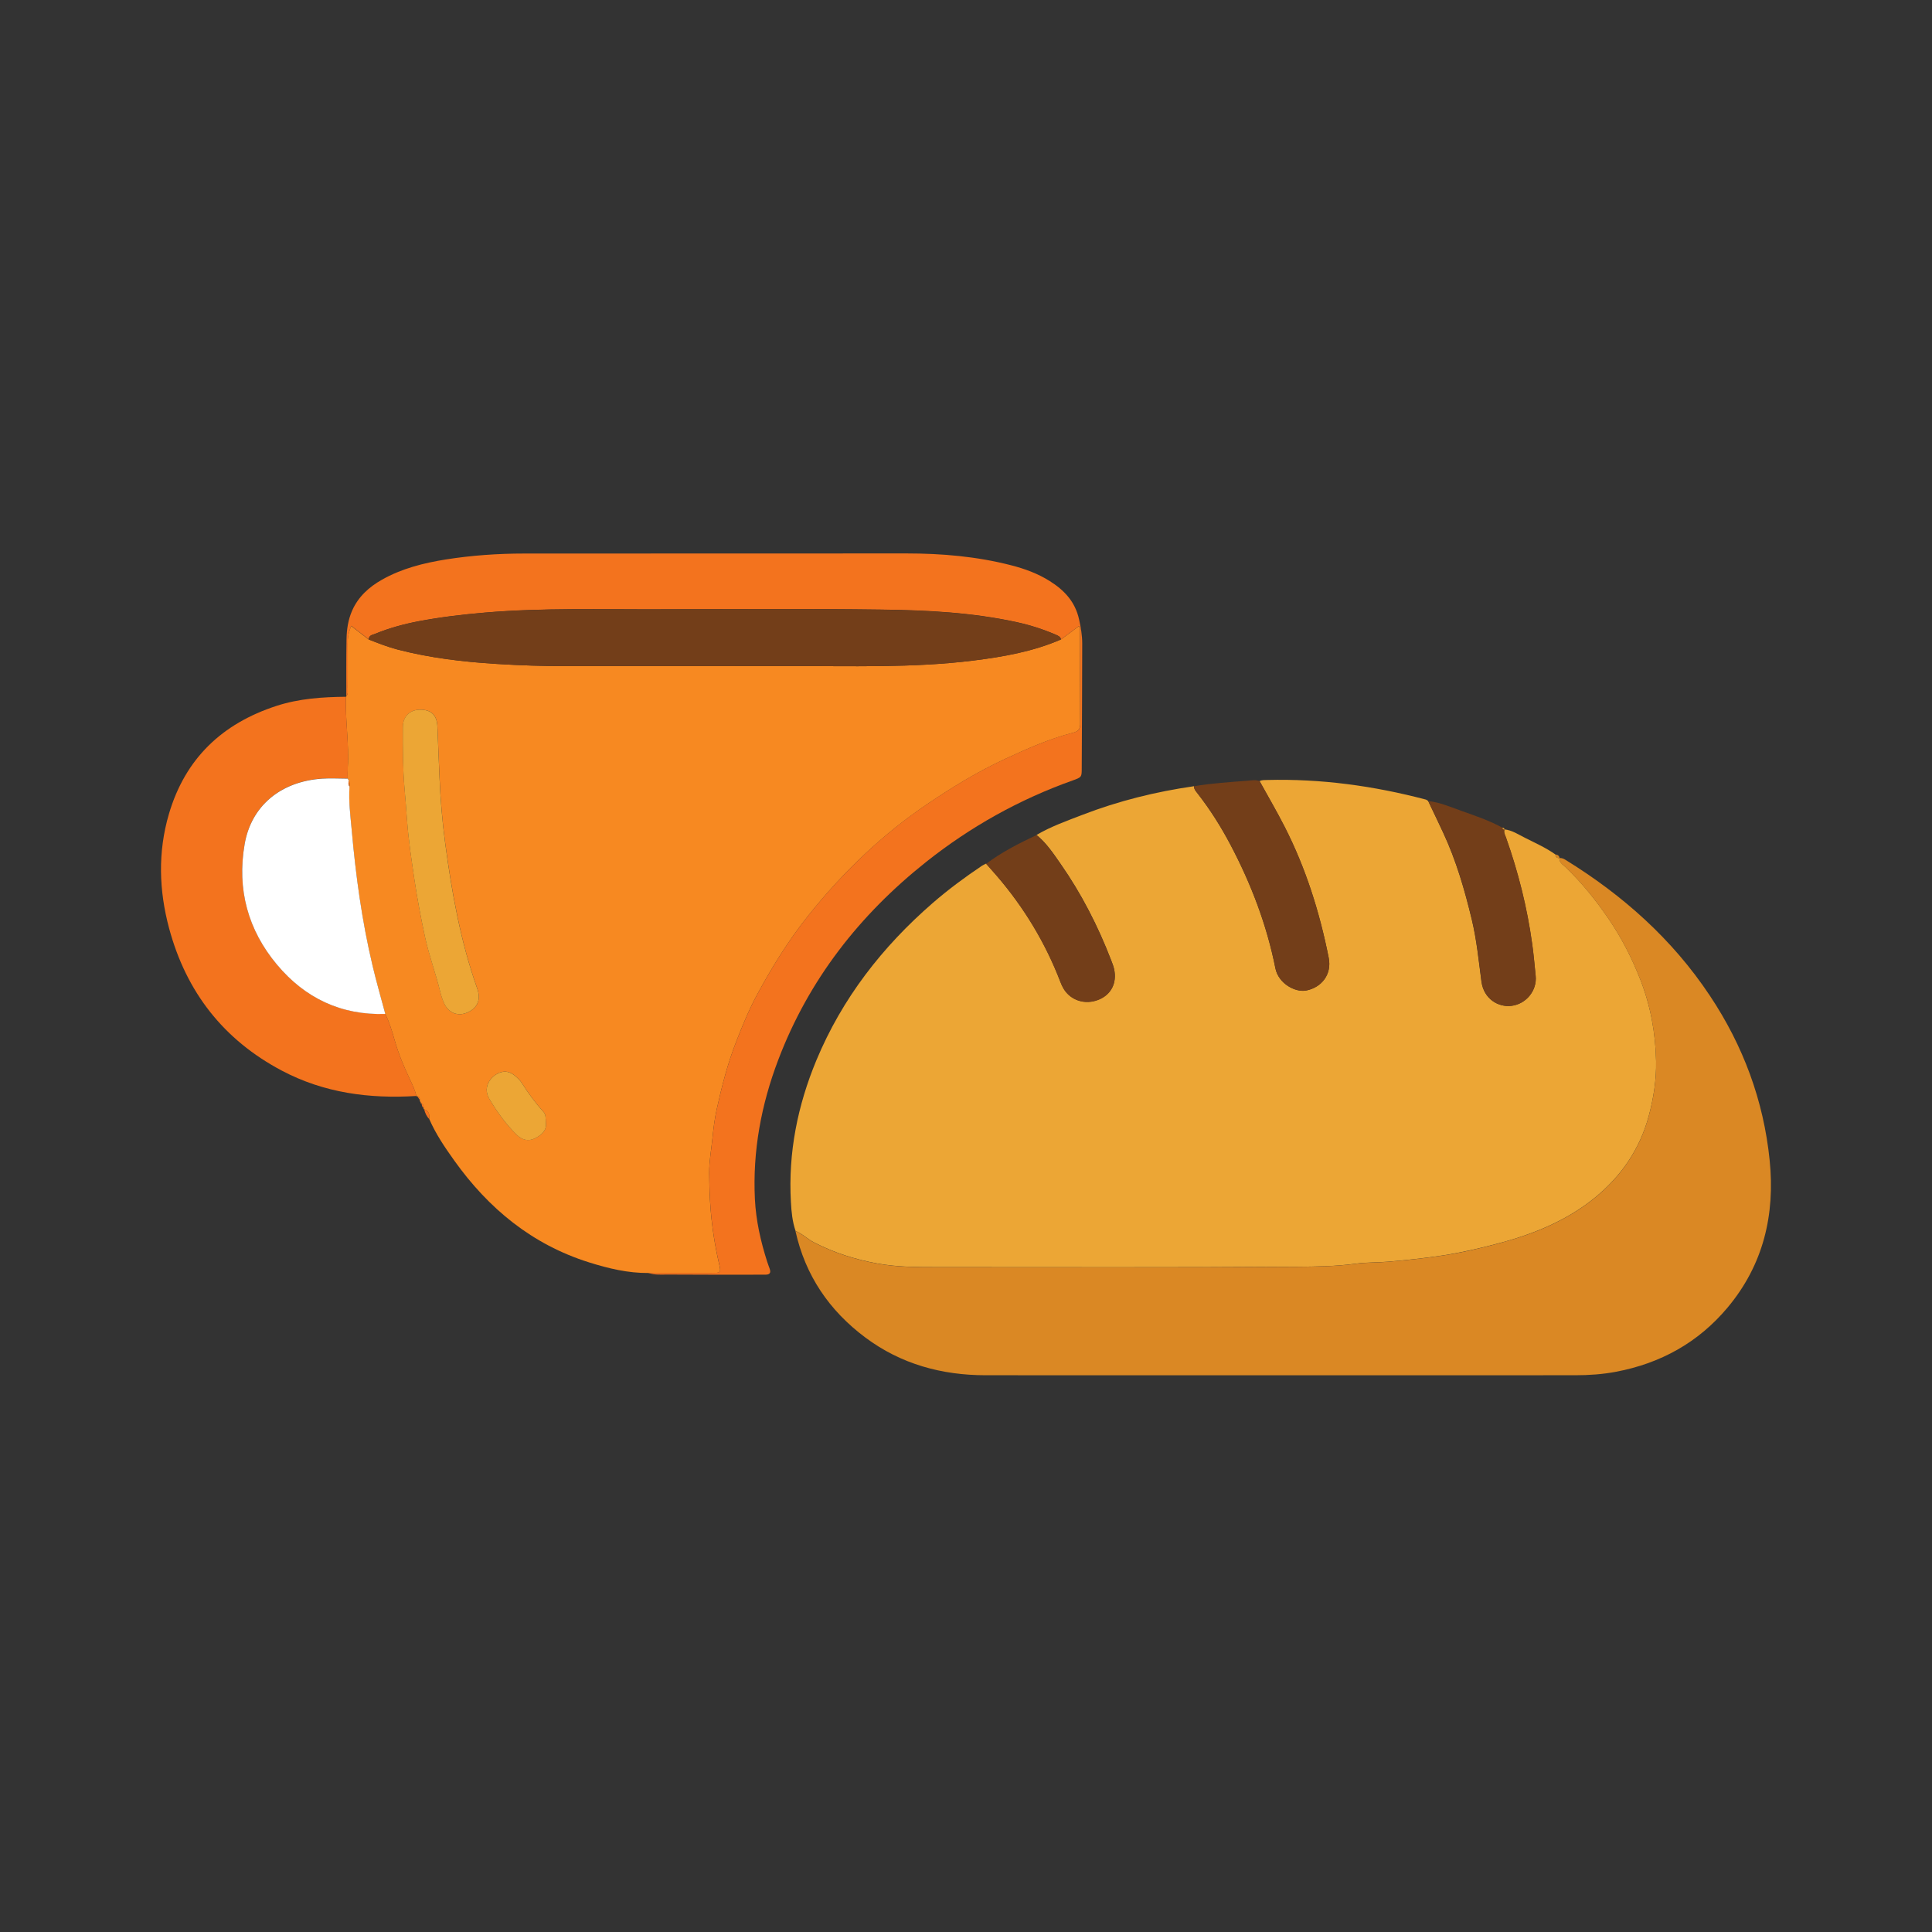
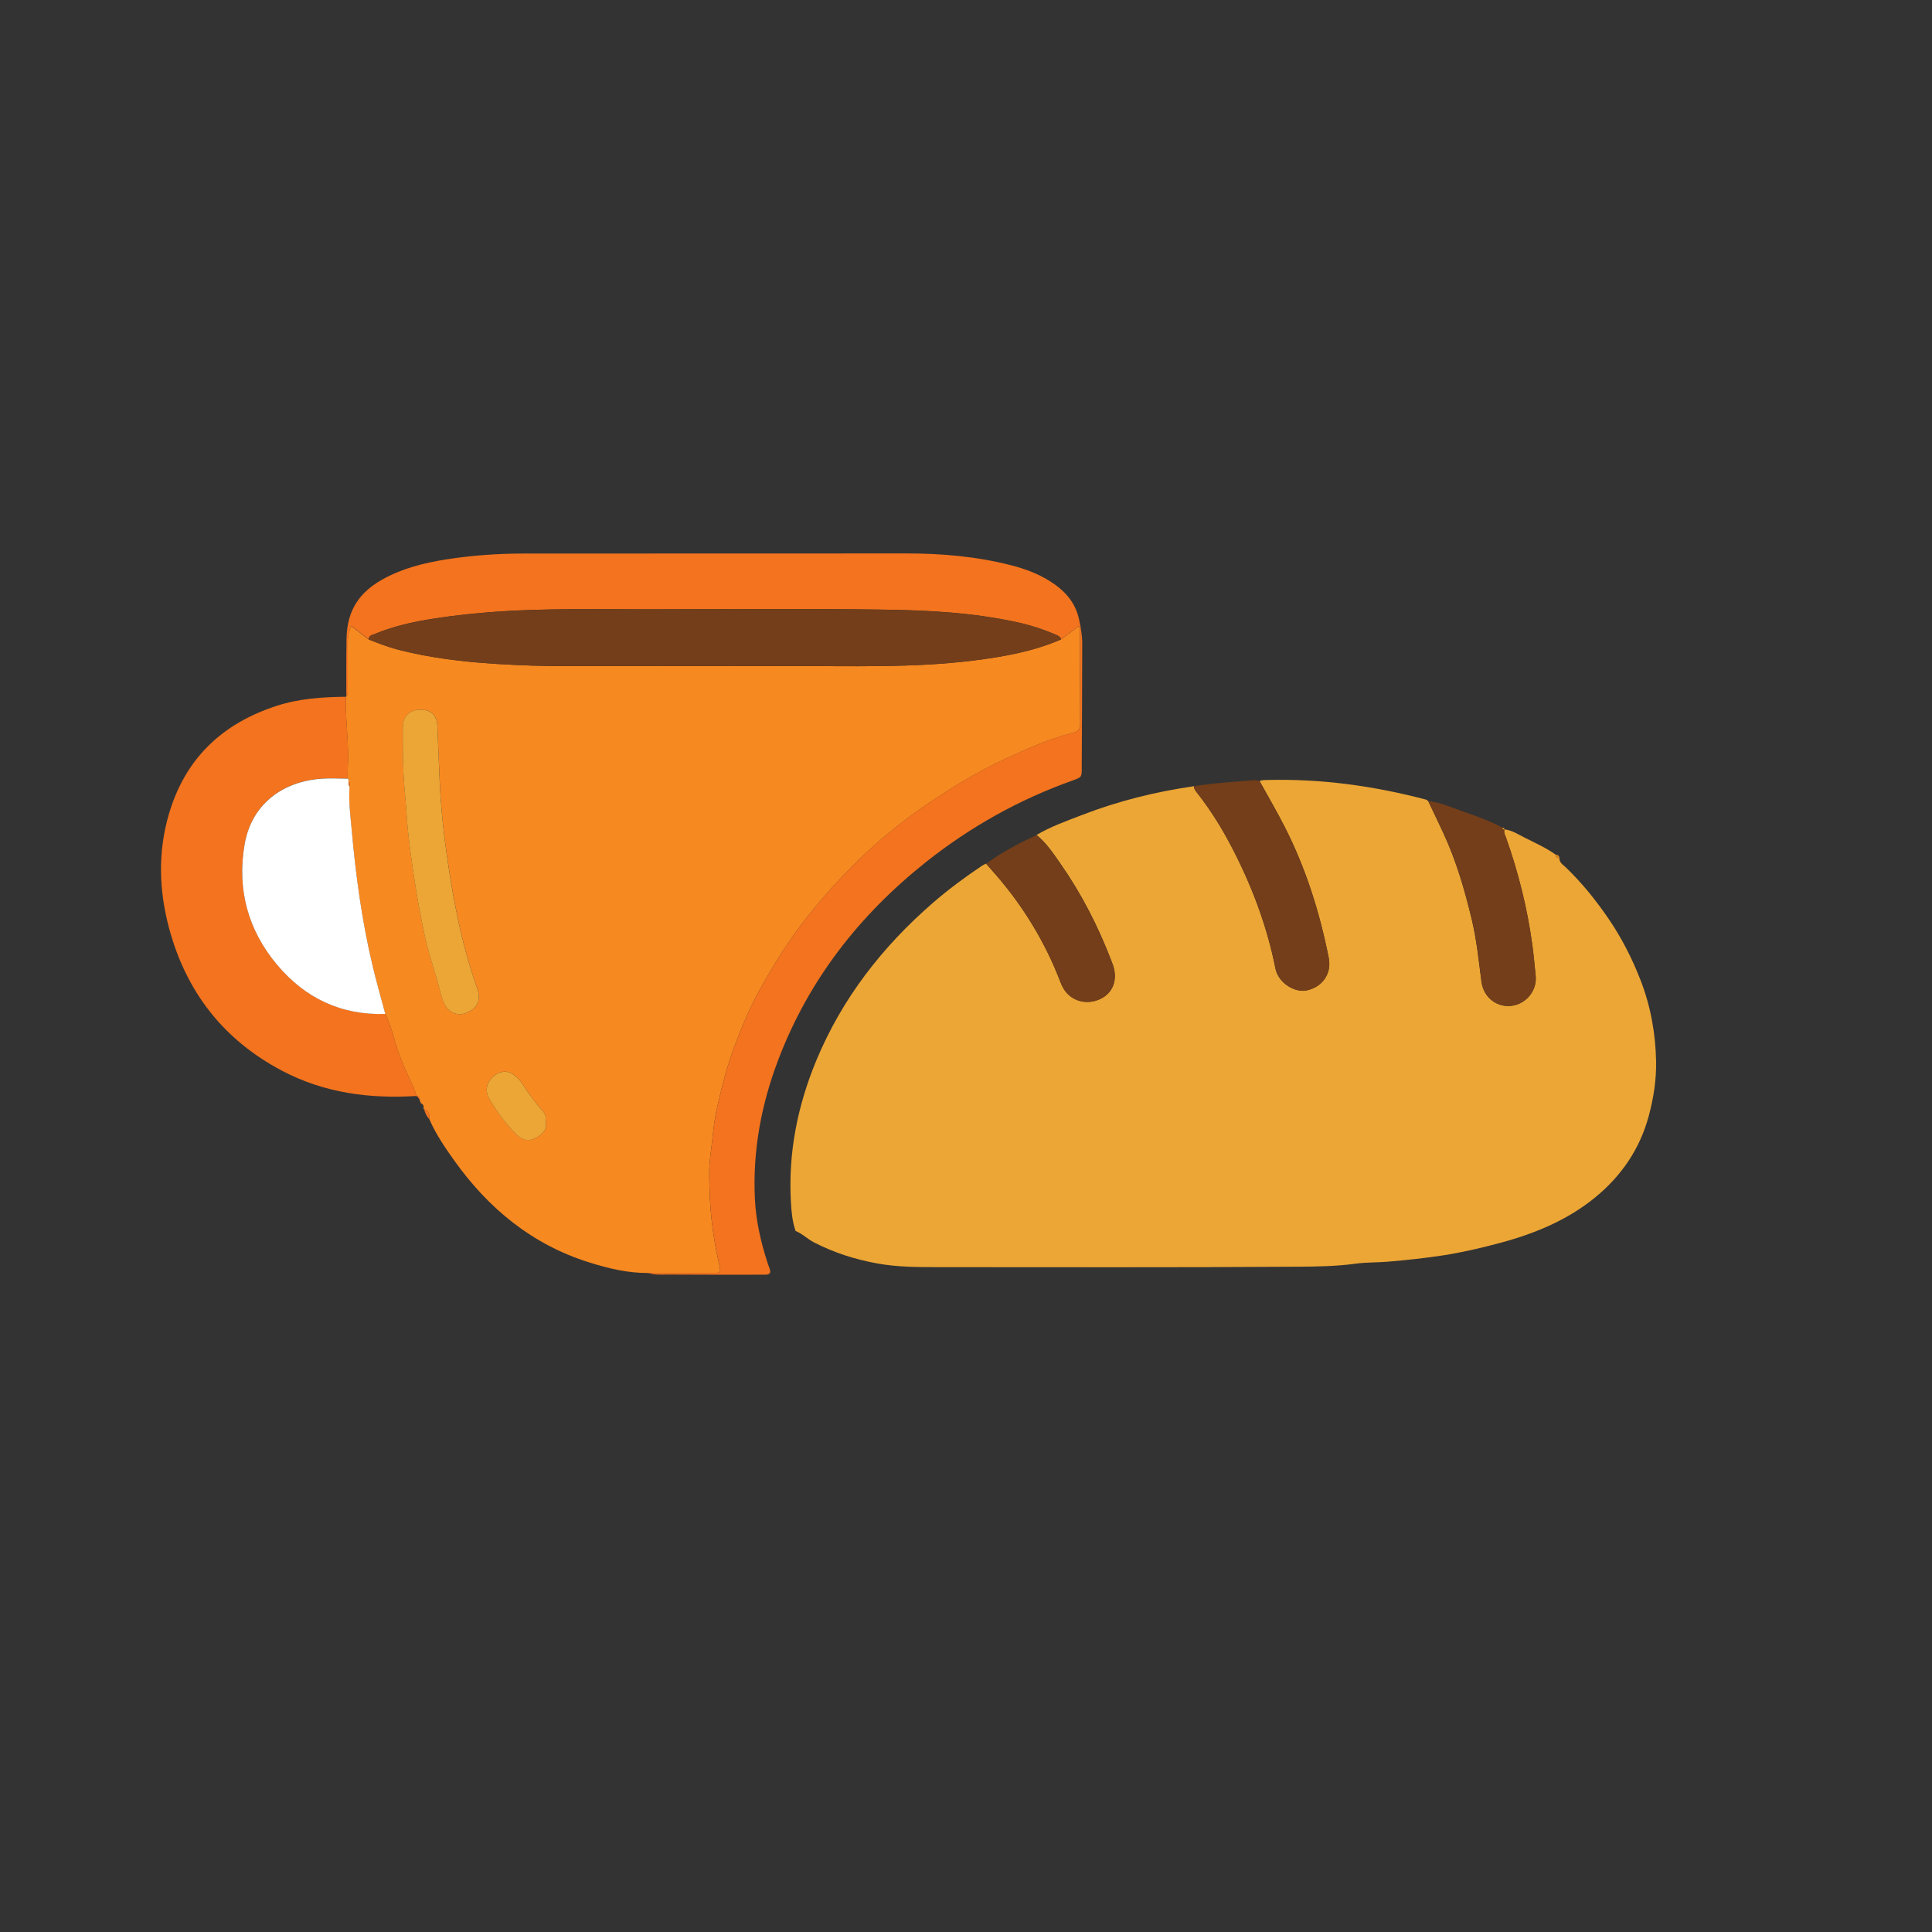
<svg xmlns="http://www.w3.org/2000/svg" width="192" height="192" viewBox="0 0 192 192" fill="none">
  <rect x="0" y="0" width="192" height="192" fill="#333333" stroke="none" />
  <g clip-path="url(#clip0_3280_1574)">
    <path d="M102.996 82.985C104.435 82.134 106.007 81.582 107.554 80.984C111.142 79.597 114.849 78.68 118.654 78.133C118.654 78.443 118.86 78.654 119.03 78.876C120.273 80.469 121.345 82.175 122.283 83.954C124.335 87.841 125.892 91.919 126.748 96.235C127.052 97.75 128.728 98.642 129.8 98.436C131.326 98.142 132.373 96.843 132.043 95.183C131.146 90.661 129.769 86.289 127.671 82.175C126.887 80.634 126.011 79.144 125.176 77.628C125.408 77.499 125.666 77.525 125.913 77.515C131.27 77.375 136.518 78.097 141.689 79.458C141.777 79.479 141.849 79.551 141.926 79.603C142.427 80.649 142.927 81.691 143.416 82.742C144.71 85.516 145.556 88.439 146.267 91.404C146.752 93.42 146.948 95.487 147.221 97.539C147.458 99.297 148.912 100.107 150.175 99.962C151.671 99.792 152.753 98.431 152.609 96.993C152.501 95.93 152.413 94.868 152.263 93.811C151.763 90.197 150.877 86.671 149.66 83.232C149.567 82.969 149.407 82.722 149.51 82.423C150.273 82.505 150.897 82.933 151.557 83.263C152.583 83.779 153.635 84.248 154.578 84.918C154.604 85.16 154.733 85.294 154.986 85.274L154.975 85.258C154.944 85.712 155.31 85.918 155.573 86.166C157.192 87.712 158.589 89.45 159.847 91.29C161.147 93.188 162.183 95.219 163.023 97.374C164.039 99.983 164.524 102.679 164.58 105.448C164.616 107.294 164.333 109.119 163.848 110.918C162.961 114.197 161.126 116.862 158.548 118.981C155.816 121.224 152.599 122.565 149.196 123.487C147.293 124.003 145.37 124.451 143.422 124.756C141.596 125.034 139.766 125.23 137.926 125.385C136.858 125.477 135.786 125.436 134.739 125.581C132.775 125.849 130.79 125.874 128.831 125.885C116.958 125.967 105.084 125.926 93.206 125.926C91.2 125.926 89.2 125.926 87.204 125.565C84.993 125.163 82.889 124.498 80.894 123.467C80.255 123.137 79.739 122.606 79.064 122.333C78.744 121.399 78.651 120.43 78.6 119.456C78.321 114.563 79.26 109.876 81.131 105.37C83.699 99.204 87.684 94.09 92.7 89.733C94.247 88.393 95.892 87.176 97.588 86.037C97.717 85.949 97.861 85.898 98 85.825C98.351 86.222 98.707 86.619 99.057 87.027C101.764 90.177 103.888 93.683 105.378 97.565C105.466 97.797 105.569 98.034 105.698 98.245C106.404 99.421 107.827 99.869 109.152 99.349C110.415 98.854 111.018 97.694 110.719 96.302C110.652 95.998 110.534 95.704 110.42 95.41C109.116 92.022 107.471 88.811 105.394 85.836C104.682 84.815 103.986 83.763 102.996 82.964V82.985Z" fill="#ECA635" />
    <path d="M41.459 108.933L41.412 108.964L41.371 108.928C41.258 108.34 40.989 107.809 40.737 107.273C40.139 106.005 39.597 104.721 39.216 103.365C38.968 102.483 38.695 101.597 38.288 100.767C37.86 99.163 37.396 97.565 37.014 95.946C35.963 91.512 35.349 87.006 34.947 82.474C34.818 81.041 34.627 79.603 34.731 78.159C34.731 77.968 34.772 77.772 34.669 77.597C34.627 77.525 34.591 77.453 34.55 77.375C34.55 76.999 34.54 76.628 34.56 76.251C34.7 73.911 34.303 71.591 34.375 69.255L34.406 69.219C34.633 68.946 34.545 68.621 34.545 68.317C34.555 66.879 34.56 65.44 34.545 64.002C34.535 63.404 34.638 62.847 34.901 62.208C35.519 62.687 36.076 63.12 36.633 63.548C37.571 63.914 38.505 64.285 39.484 64.543C42.722 65.388 46.032 65.775 49.357 65.981C51.682 66.126 54.008 66.203 56.343 66.198C63.685 66.177 71.021 66.213 78.363 66.193C84.498 66.172 90.643 66.404 96.758 65.641C99.728 65.27 102.666 64.749 105.44 63.548C106.018 63.115 106.6 62.687 107.229 62.218C107.291 62.455 107.332 62.543 107.332 62.63C107.332 65.749 107.332 68.869 107.348 71.988C107.348 72.508 107.095 72.699 106.647 72.818C104.259 73.426 102.027 74.431 99.805 75.463C97.093 76.721 94.557 78.283 92.082 79.958C89.947 81.407 87.942 83.016 86.065 84.769C83.998 86.697 82.09 88.775 80.322 90.997C78.373 93.44 76.744 96.07 75.264 98.802C74.439 100.323 73.784 101.921 73.156 103.535C72.31 105.706 71.733 107.948 71.233 110.212C71.021 111.16 70.903 112.119 70.805 113.088C70.691 114.238 70.469 115.383 70.48 116.538C70.49 117.759 70.521 118.976 70.619 120.203C70.769 122.023 71.047 123.802 71.454 125.575C71.665 126.493 71.66 126.509 70.686 126.509C68.608 126.509 66.531 126.509 64.448 126.509C62.411 126.529 60.452 126.055 58.534 125.452C52.878 123.673 48.553 120.11 45.15 115.341C44.217 114.037 43.315 112.712 42.67 111.232C42.681 110.805 42.67 110.392 42.15 110.248C42.093 110.222 42.077 110.181 42.098 110.124C42.108 109.949 42.098 109.779 41.907 109.691L41.917 109.701C41.876 109.634 41.83 109.572 41.789 109.505C41.727 109.464 41.706 109.407 41.727 109.34C41.727 109.144 41.675 108.985 41.453 108.943L41.459 108.933ZM41.722 70.529C40.727 70.539 40.041 71.225 40.036 72.256C40.025 74.297 40.031 76.339 40.206 78.376C40.299 79.438 40.381 80.5 40.459 81.562C40.603 83.49 40.892 85.413 41.175 87.331C41.464 89.28 41.825 91.218 42.248 93.147C42.65 94.987 43.315 96.755 43.758 98.586C43.856 98.983 43.985 99.374 44.155 99.74C44.609 100.71 45.562 101.045 46.516 100.591C47.47 100.138 47.81 99.328 47.429 98.24C45.769 93.549 44.903 88.677 44.243 83.768C43.954 81.598 43.768 79.407 43.681 77.221C43.614 75.561 43.531 73.895 43.474 72.235C43.433 71.08 42.882 70.513 41.727 70.529H41.722ZM54.245 111.588C54.219 111.114 54.265 110.774 53.997 110.475C53.193 109.593 52.502 108.634 51.858 107.629C51.677 107.345 51.414 107.098 51.146 106.881C50.801 106.603 50.398 106.433 49.934 106.52C48.94 106.716 47.872 107.917 48.62 109.186C49.383 110.48 50.259 111.702 51.342 112.764C51.863 113.274 52.481 113.46 53.147 113.13C53.822 112.795 54.358 112.325 54.245 111.583V111.588Z" fill="#F78921" />
-     <path d="M79.064 122.343C79.739 122.616 80.255 123.147 80.894 123.477C82.884 124.508 84.993 125.173 87.204 125.575C89.2 125.936 91.2 125.936 93.206 125.936C105.079 125.936 116.953 125.972 128.831 125.895C130.79 125.88 132.775 125.854 134.739 125.591C135.786 125.447 136.864 125.488 137.926 125.395C139.766 125.24 141.602 125.044 143.422 124.766C145.37 124.467 147.288 124.018 149.196 123.498C152.599 122.575 155.811 121.24 158.548 118.992C161.126 116.873 162.961 114.207 163.848 110.928C164.333 109.129 164.622 107.299 164.58 105.458C164.524 102.695 164.044 99.993 163.023 97.384C162.183 95.229 161.147 93.198 159.847 91.301C158.589 89.46 157.192 87.723 155.573 86.176C155.31 85.924 154.944 85.722 154.975 85.269C155.207 85.253 155.398 85.336 155.594 85.46C161.291 88.976 166.194 93.337 169.927 98.952C173.237 103.922 175.263 109.366 175.866 115.3C176.418 120.719 175.242 125.71 171.669 129.963C168.762 133.427 165.019 135.49 160.595 136.325C159.26 136.578 157.909 136.67 156.553 136.67C137.023 136.67 117.489 136.686 97.959 136.67C93.597 136.67 89.54 135.567 85.998 132.922C82.41 130.246 80.028 126.746 79.053 122.343H79.064Z" fill="#DA8824" />
    <path d="M64.453 126.498C66.53 126.498 68.608 126.504 70.691 126.498C71.665 126.498 71.665 126.478 71.459 125.565C71.052 123.797 70.773 122.013 70.624 120.193C70.526 118.966 70.495 117.749 70.485 116.527C70.475 115.367 70.696 114.228 70.81 113.078C70.908 112.109 71.026 111.15 71.237 110.201C71.738 107.938 72.315 105.695 73.161 103.525C73.79 101.911 74.444 100.313 75.269 98.792C76.749 96.059 78.378 93.43 80.327 90.986C82.095 88.764 84.008 86.686 86.07 84.758C87.947 83.005 89.947 81.397 92.087 79.948C94.562 78.272 97.098 76.71 99.81 75.452C102.032 74.421 104.265 73.416 106.652 72.808C107.105 72.694 107.358 72.498 107.353 71.978C107.337 68.858 107.342 65.739 107.337 62.62C107.337 62.532 107.296 62.445 107.234 62.208C106.605 62.677 106.028 63.105 105.445 63.538C105.378 63.249 105.126 63.161 104.899 63.063C103.666 62.532 102.398 62.125 101.083 61.836C96.644 60.862 92.123 60.635 87.607 60.578C80.244 60.48 72.882 60.527 65.515 60.547C59.73 60.568 53.946 60.388 48.171 60.877C45.98 61.063 43.804 61.321 41.644 61.728C40.159 62.012 38.705 62.404 37.308 62.976C37.035 63.089 36.664 63.11 36.643 63.533C36.086 63.099 35.53 62.672 34.911 62.192C34.648 62.837 34.55 63.393 34.555 63.986C34.576 65.425 34.566 66.863 34.555 68.302C34.555 68.606 34.638 68.93 34.416 69.204C34.416 67.312 34.406 65.425 34.437 63.533C34.452 62.558 34.596 61.589 34.993 60.687C35.602 59.305 36.664 58.341 37.953 57.614C39.927 56.495 42.093 55.954 44.304 55.598C46.887 55.191 49.491 55.01 52.11 55.01C64.767 55.005 77.429 55 90.092 55C93.597 55 97.072 55.299 100.48 56.175C101.831 56.521 103.13 56.995 104.311 57.738C105.754 58.645 106.847 59.779 107.239 61.563C107.415 62.367 107.549 63.146 107.549 63.95C107.544 68.075 107.523 72.199 107.502 76.329C107.502 77.231 107.497 77.241 106.585 77.566C101.285 79.453 96.438 82.165 92.04 85.655C85.421 90.914 80.368 97.369 77.347 105.314C75.651 109.768 74.785 114.393 75.022 119.188C75.13 121.307 75.594 123.359 76.239 125.38C76.316 125.622 76.409 125.854 76.491 126.091C76.635 126.498 76.491 126.679 76.058 126.674C75.584 126.663 75.115 126.679 74.64 126.679C71.867 126.679 69.098 126.679 66.324 126.663C65.7 126.663 65.066 126.72 64.453 126.509V126.498Z" fill="#F3731E" />
    <path d="M34.38 69.25C34.308 71.586 34.705 73.911 34.566 76.246C34.545 76.618 34.555 76.994 34.555 77.37C33.705 77.37 32.854 77.314 32.008 77.37C27.853 77.654 24.961 80.113 24.311 83.887C23.543 88.352 24.631 92.404 27.533 95.864C30.312 99.174 33.895 100.901 38.288 100.756C38.695 101.586 38.968 102.473 39.216 103.355C39.597 104.711 40.144 106 40.737 107.263C40.99 107.799 41.258 108.325 41.371 108.918C36.705 109.206 32.209 108.619 28.013 106.402C22.202 103.329 18.511 98.576 16.81 92.27C15.794 88.496 15.675 84.691 16.784 80.902C18.403 75.385 22.073 71.905 27.487 70.147C29.73 69.42 32.044 69.266 34.38 69.245V69.25Z" fill="#F3731E" />
    <path d="M125.181 77.628C126.016 79.144 126.893 80.634 127.676 82.175C129.775 86.295 131.151 90.662 132.048 95.183C132.378 96.843 131.332 98.142 129.806 98.436C128.733 98.642 127.058 97.751 126.754 96.235C125.893 91.919 124.336 87.841 122.289 83.954C121.35 82.17 120.278 80.469 119.036 78.876C118.865 78.654 118.659 78.448 118.659 78.133C120.422 77.834 122.201 77.726 123.98 77.587C124.377 77.556 124.789 77.468 125.186 77.628H125.181Z" fill="#733E19" />
    <path d="M149.521 82.423C149.412 82.722 149.577 82.969 149.67 83.232C150.892 86.671 151.774 90.198 152.274 93.812C152.418 94.869 152.511 95.931 152.619 96.993C152.764 98.431 151.676 99.792 150.186 99.962C148.923 100.107 147.464 99.297 147.232 97.539C146.958 95.487 146.762 93.42 146.278 91.404C145.566 88.439 144.721 85.516 143.427 82.743C142.937 81.691 142.432 80.649 141.937 79.603C143.097 79.737 144.164 80.201 145.247 80.588C146.628 81.077 148.02 81.546 149.309 82.258C149.335 82.371 149.387 82.454 149.521 82.438V82.423Z" fill="#733E19" />
    <path d="M102.996 82.985C103.986 83.779 104.682 84.836 105.393 85.857C107.471 88.831 109.116 92.043 110.42 95.431C110.534 95.724 110.652 96.018 110.719 96.323C111.018 97.715 110.415 98.874 109.152 99.37C107.827 99.89 106.404 99.436 105.698 98.266C105.569 98.05 105.471 97.818 105.378 97.586C103.888 93.703 101.769 90.198 99.057 87.047C98.712 86.645 98.356 86.248 98 85.846C99.542 84.681 101.253 83.82 102.991 82.995L102.996 82.985Z" fill="#733E19" />
    <path d="M42.154 110.242C42.675 110.387 42.686 110.804 42.675 111.227C42.397 110.954 42.242 110.614 42.154 110.242Z" fill="#F3731E" />
    <path d="M154.996 85.279C154.738 85.3 154.615 85.166 154.589 84.923C154.816 84.934 154.95 85.057 154.996 85.279Z" fill="#DA8824" />
    <path d="M41.459 108.933C41.68 108.974 41.732 109.139 41.732 109.33C41.639 109.196 41.551 109.062 41.459 108.933Z" fill="#F3731E" />
-     <path d="M41.912 109.681C42.103 109.768 42.113 109.938 42.103 110.114C41.953 110.005 41.902 109.856 41.912 109.681Z" fill="#F3731E" />
    <path d="M149.516 82.439C149.382 82.454 149.33 82.371 149.304 82.258C149.418 82.273 149.521 82.294 149.516 82.439Z" fill="#ECA635" />
    <path d="M41.794 109.5C41.835 109.567 41.881 109.629 41.922 109.696C41.809 109.676 41.778 109.603 41.794 109.5Z" fill="#F3731E" />
    <path d="M36.638 63.543C36.659 63.12 37.03 63.1 37.303 62.986C38.7 62.409 40.159 62.017 41.639 61.739C43.799 61.331 45.975 61.073 48.166 60.888C53.94 60.398 59.73 60.578 65.51 60.558C72.872 60.532 80.239 60.491 87.601 60.589C92.118 60.651 96.634 60.877 101.078 61.847C102.393 62.136 103.661 62.543 104.893 63.074C105.12 63.172 105.373 63.254 105.44 63.548C102.666 64.749 99.733 65.27 96.758 65.641C90.643 66.404 84.498 66.172 78.362 66.193C71.021 66.214 63.684 66.177 56.343 66.198C54.013 66.203 51.682 66.126 49.357 65.982C46.032 65.775 42.722 65.389 39.484 64.543C38.504 64.285 37.571 63.919 36.633 63.548L36.638 63.543Z" fill="#733E19" />
    <path d="M38.288 100.767C33.895 100.906 30.307 99.184 27.533 95.874C24.631 92.415 23.538 88.362 24.311 83.897C24.96 80.124 27.853 77.664 32.008 77.381C32.854 77.324 33.705 77.381 34.555 77.381C34.596 77.453 34.633 77.525 34.674 77.602C34.602 77.798 34.602 77.989 34.736 78.164C34.633 79.613 34.823 81.046 34.952 82.48C35.354 87.011 35.968 91.517 37.02 95.951C37.401 97.565 37.865 99.163 38.293 100.772L38.288 100.767Z" fill="white" />
    <path d="M41.722 70.529C42.876 70.518 43.428 71.085 43.469 72.235C43.526 73.895 43.614 75.561 43.675 77.221C43.763 79.407 43.949 81.598 44.237 83.768C44.892 88.677 45.764 93.549 47.424 98.24C47.81 99.328 47.465 100.138 46.511 100.591C45.562 101.04 44.609 100.71 44.15 99.74C43.98 99.374 43.846 98.978 43.753 98.586C43.309 96.755 42.644 94.987 42.242 93.147C41.825 91.218 41.459 89.285 41.17 87.331C40.886 85.413 40.598 83.49 40.453 81.562C40.376 80.5 40.293 79.433 40.201 78.376C40.025 76.334 40.02 74.297 40.031 72.256C40.031 71.22 40.721 70.539 41.716 70.529H41.722Z" fill="#ECA635" />
    <path d="M54.245 111.588C54.358 112.325 53.822 112.8 53.146 113.135C52.481 113.465 51.863 113.279 51.342 112.769C50.264 111.707 49.383 110.485 48.62 109.191C47.872 107.923 48.939 106.716 49.934 106.525C50.393 106.438 50.801 106.608 51.146 106.886C51.414 107.103 51.677 107.35 51.858 107.634C52.502 108.639 53.193 109.598 53.997 110.48C54.265 110.774 54.219 111.114 54.245 111.593V111.588Z" fill="#ECA635" />
    <path d="M34.736 78.154C34.602 77.979 34.602 77.788 34.674 77.592C34.777 77.772 34.736 77.963 34.736 78.154Z" fill="#F3731E" />
  </g>
  <defs>
    <clipPath id="clip0_3280_1574">
      <rect width="160" height="81.676" fill="white" transform="translate(16 55)" />
    </clipPath>
  </defs>
</svg>